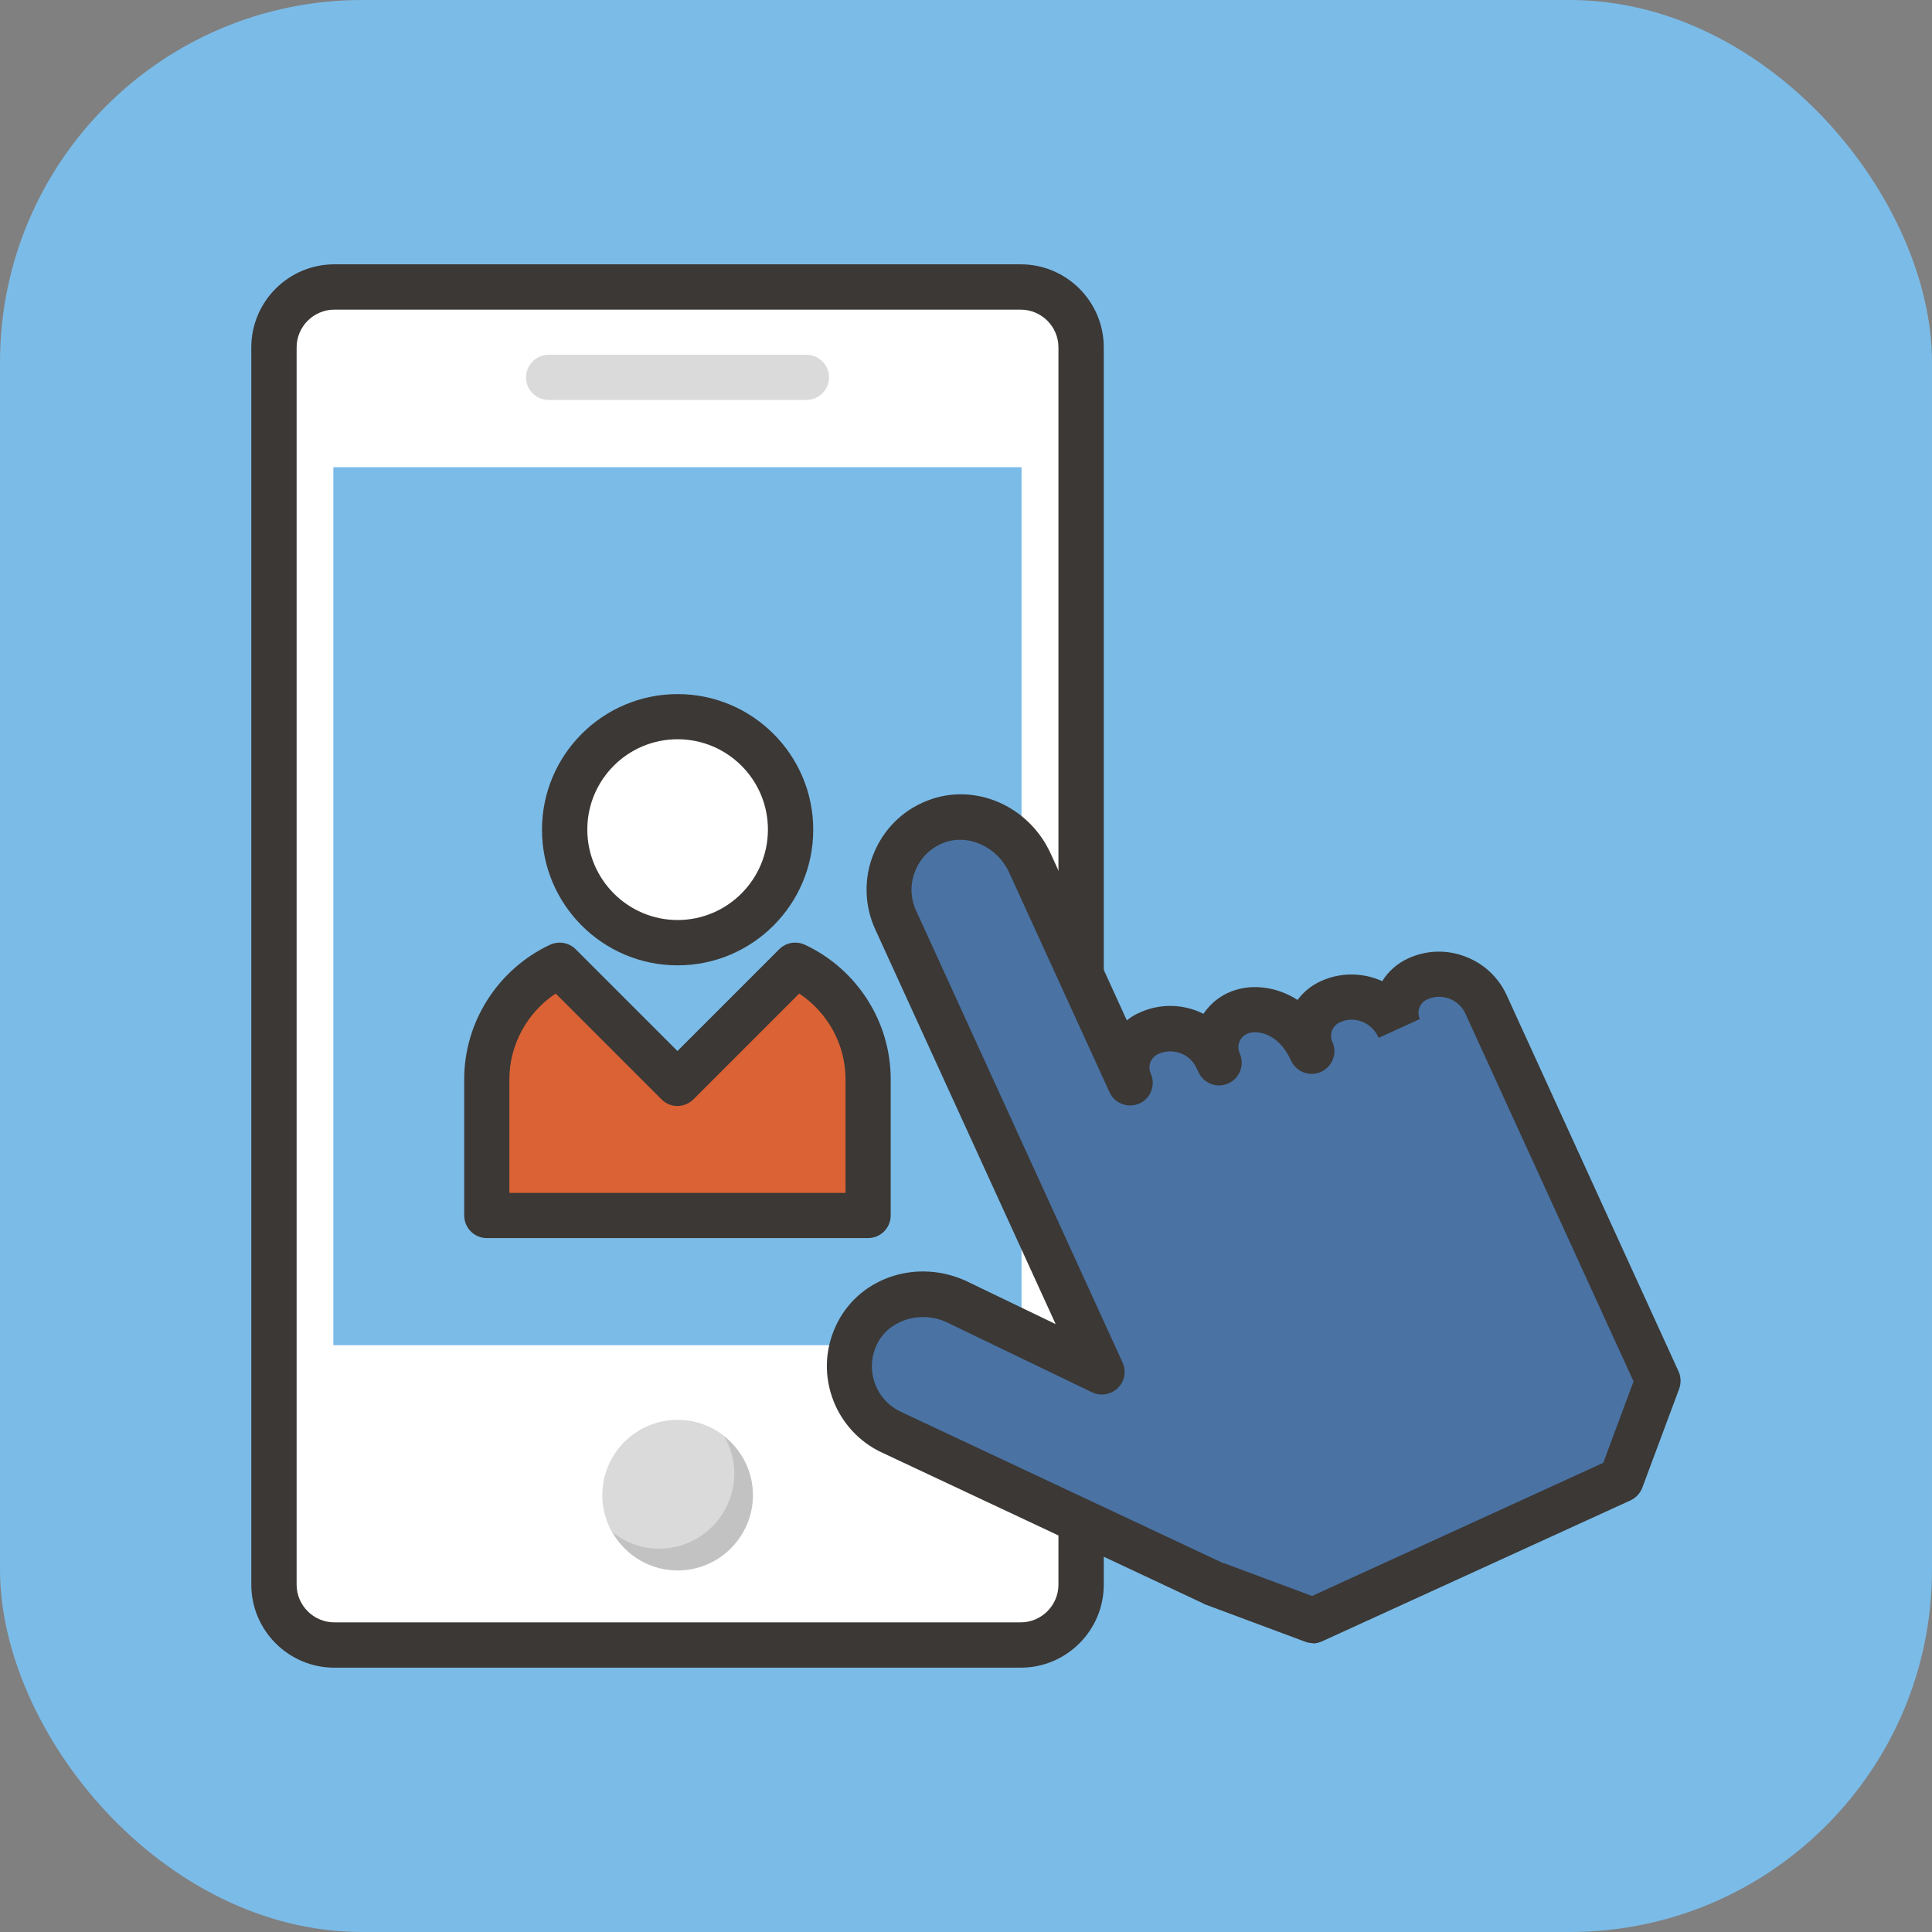
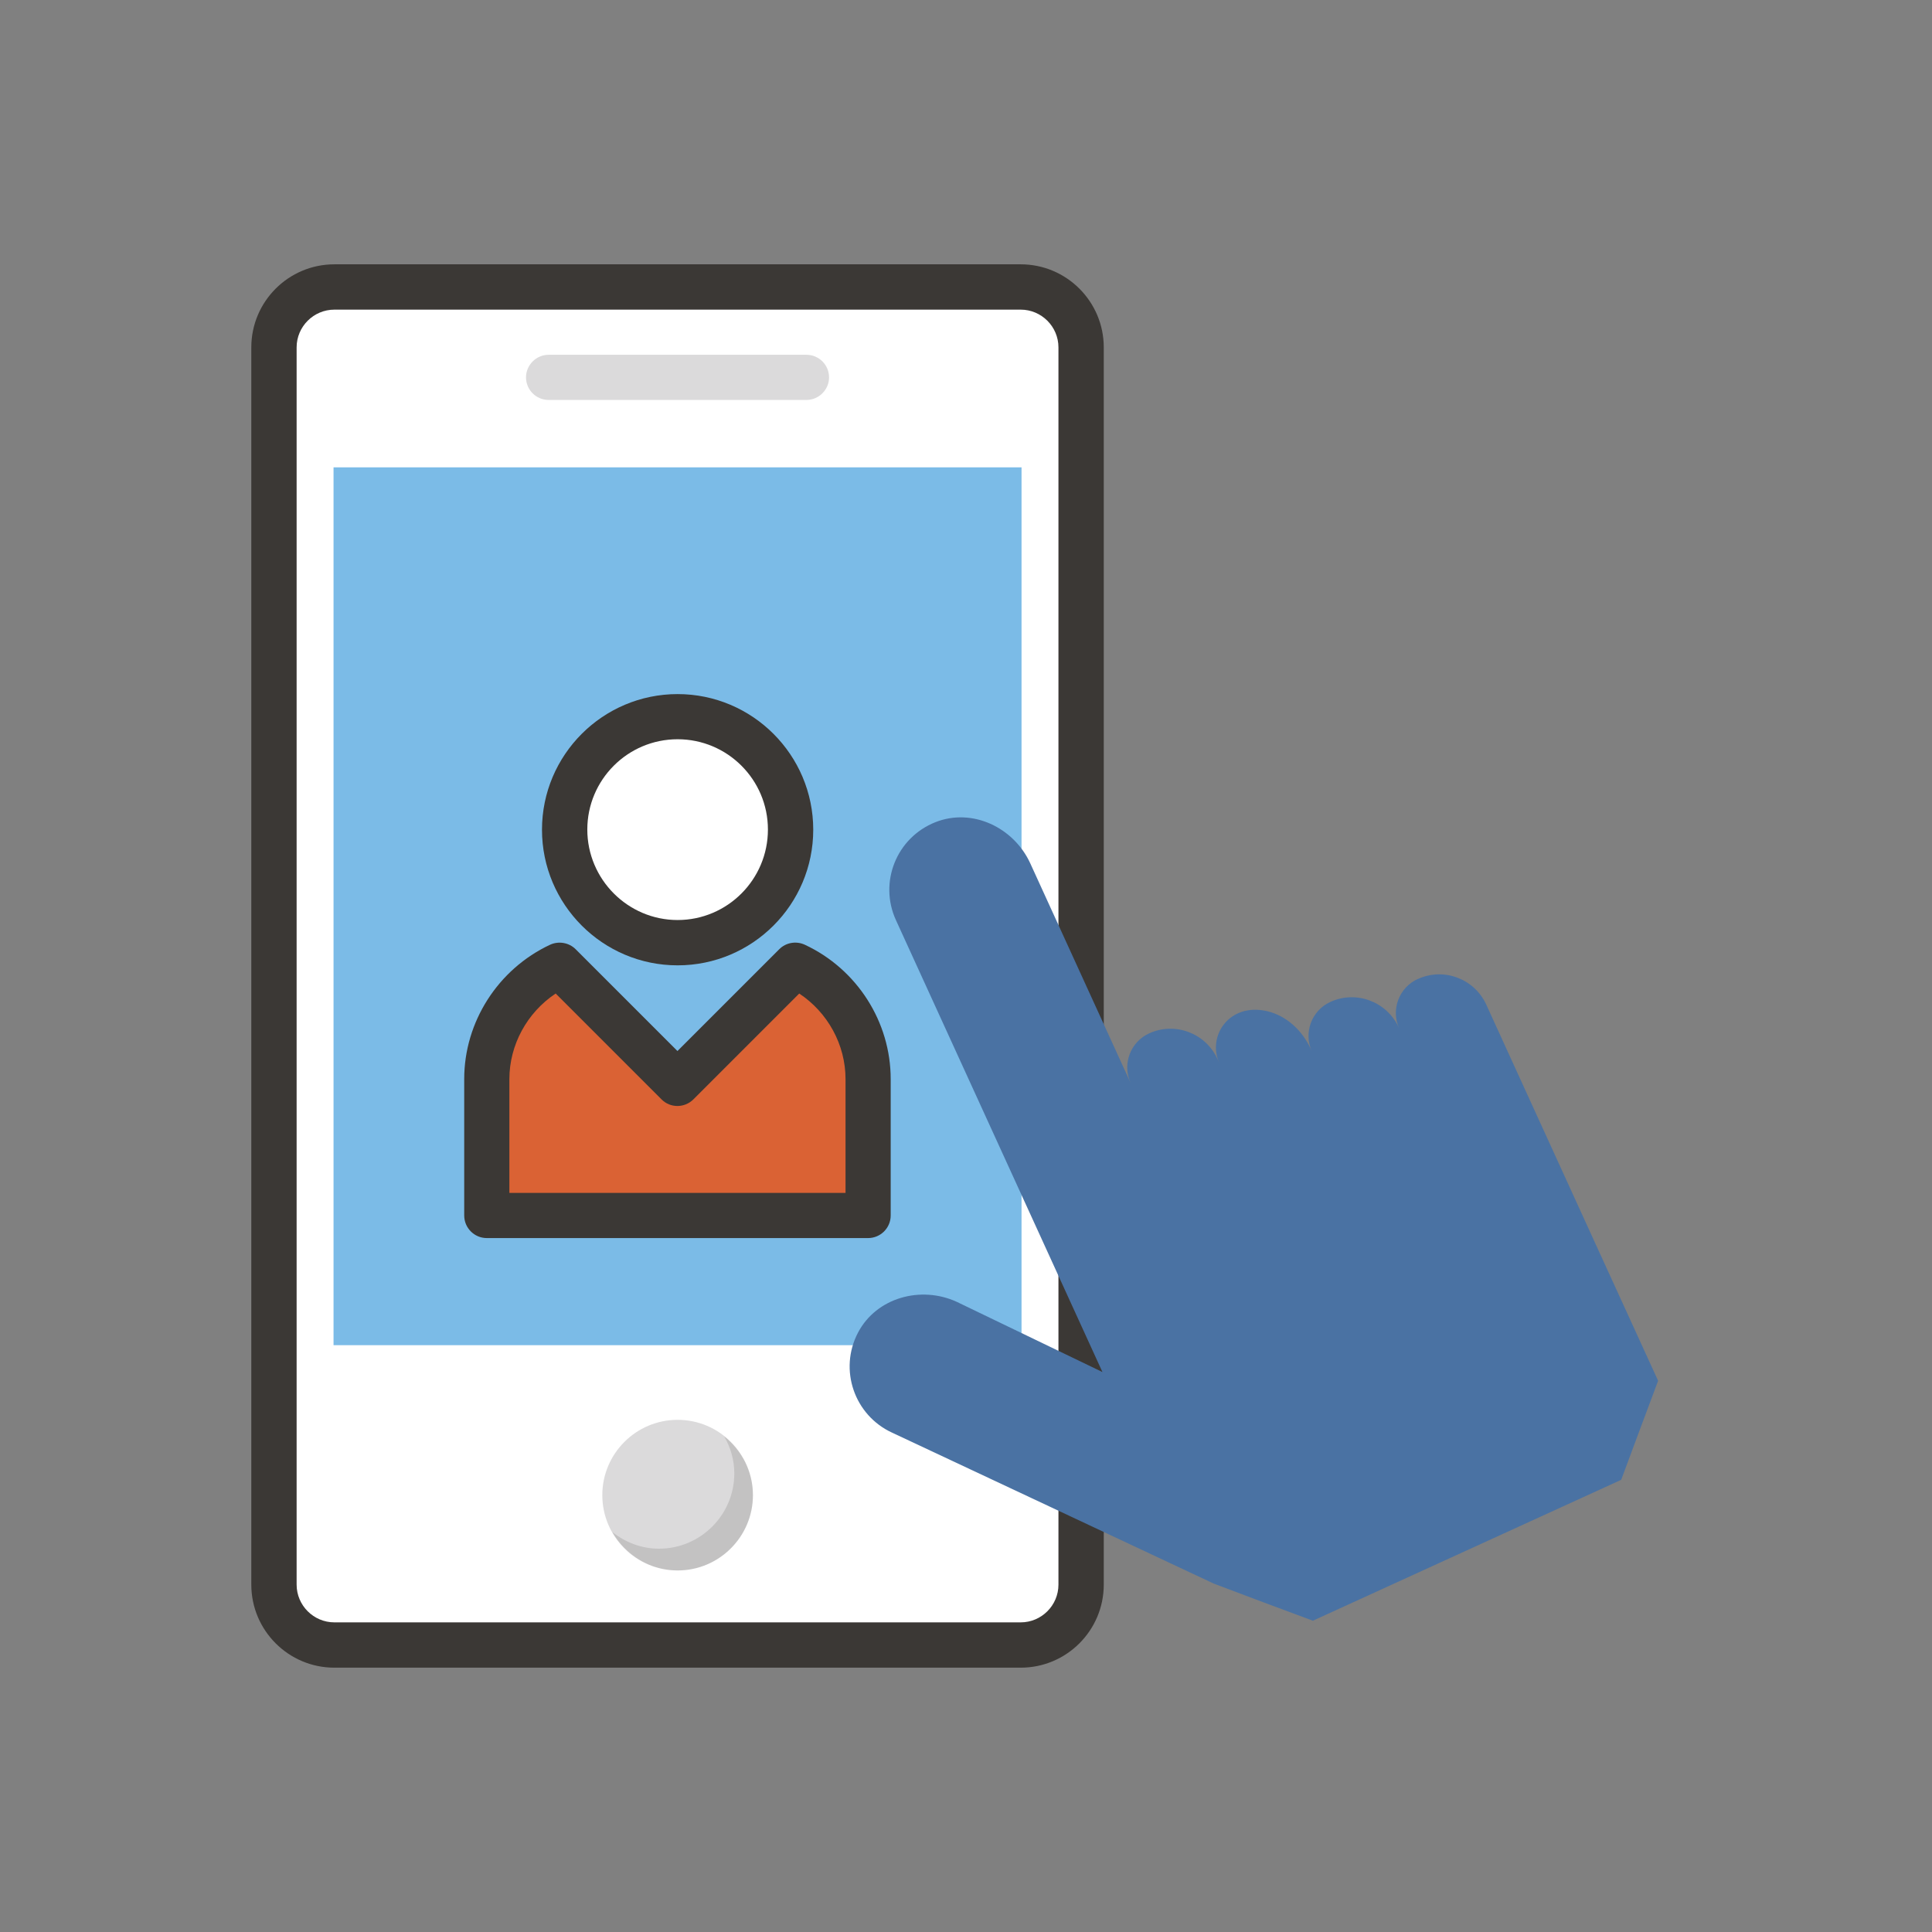
<svg xmlns="http://www.w3.org/2000/svg" id="Calque_2" data-name="Calque 2" viewBox="0 0 117.24 117.24">
  <rect x="0" y="0" width="117.24" height="117.24" fill="#808080" stroke="none" />
  <defs>
    <style>
      .cls-1 {
        fill: #3b3835;
      }

      .cls-1, .cls-2, .cls-3, .cls-4, .cls-5, .cls-6 {
        stroke-width: 0px;
      }

      .cls-7 {
        opacity: .15;
      }

      .cls-2 {
        fill: #da6234;
      }

      .cls-3 {
        fill: #fff;
      }

      .cls-4 {
        fill: #dbdadb;
      }

      .cls-5 {
        fill: #7bbbe7;
      }

      .cls-6 {
        fill: #4a72a3;
      }
    </style>
  </defs>
  <g id="Calque_1-2" data-name="Calque 1">
-     <rect class="cls-5" width="117.24" height="117.24" rx="21.98" ry="21.98" />
    <rect class="cls-3" x="16.63" y="17.42" width="48.98" height="82.41" rx="3.66" ry="3.66" />
    <g>
      <rect class="cls-3" x="16.62" y="17.42" width="48.98" height="82.41" rx="3.66" ry="3.66" />
      <path class="cls-1" d="M61.94,101.2H20.29c-2.78,0-5.04-2.26-5.04-5.04V21.08c0-2.78,2.26-5.04,5.04-5.04h41.65c2.78,0,5.04,2.26,5.04,5.04v75.08c0,2.78-2.26,5.04-5.04,5.04ZM20.29,18.79c-1.26,0-2.29,1.03-2.29,2.29v75.08c0,1.26,1.03,2.29,2.29,2.29h41.65c1.26,0,2.29-1.03,2.29-2.29V21.08c0-1.26-1.03-2.29-2.29-2.29H20.29Z" />
    </g>
    <rect class="cls-5" x="20.24" y="28.36" width="41.75" height="53.27" />
-     <polygon class="cls-5" points="20.24 81.64 20.24 28.36 61.99 28.36 20.24 81.64" />
    <path class="cls-4" d="M48.94,24.27h-15.65c-.76,0-1.37-.62-1.37-1.37s.62-1.37,1.37-1.37h15.65c.76,0,1.37.62,1.37,1.37s-.62,1.37-1.37,1.37Z" />
    <path class="cls-4" d="M41.12,95.3c2.52,0,4.57-2.05,4.57-4.57s-2.05-4.57-4.57-4.57-4.57,2.05-4.57,4.57,2.05,4.57,4.57,4.57Z" />
    <g class="cls-7">
      <path class="cls-1" d="M44.56,89.41c0,2.52-2.05,4.57-4.57,4.57-1.07,0-2.05-.39-2.83-1.01.79,1.38,2.26,2.33,3.96,2.33,2.52,0,4.57-2.05,4.57-4.57,0-1.45-.69-2.72-1.74-3.56.38.66.61,1.42.61,2.24Z" />
    </g>
    <path class="cls-6" d="M86.03,59.41c-1.14.52-1.64,1.87-1.12,3.01l-.03-.07c-.72-1.57-2.58-2.27-4.15-1.55h0c-1.14.52-1.64,1.87-1.12,3.01l-.07-.16c-.51-1.11-1.46-2.01-2.65-2.29-2.3-.53-3.64,1.52-2.9,3.14l-.11-.24c-.72-1.57-2.58-2.27-4.15-1.55-1.14.52-1.64,1.87-1.12,3.01l-6.09-13.33c-1-2.18-3.52-3.38-5.75-2.5-2.38.94-3.45,3.66-2.4,5.95l12.53,27.42-8.84-4.26c-2.18-1-4.87-.26-5.99,1.86-1.19,2.26-.22,5.03,2.07,6.08l19.52,9.16h0c2.35.89,3.66,1.38,6.01,2.25l18.71-8.55c.87-2.35,1.36-3.66,2.24-6.01l-4.16-9.1-6.27-13.73c-.72-1.57-2.58-2.27-4.15-1.55Z" />
-     <path class="cls-1" d="M79.67,99.71c-.16,0-.33-.03-.48-.09l-6.01-2.24c-.08-.03-.16-.07-.23-.11l-19.4-9.11c-1.43-.65-2.55-1.89-3.06-3.39-.52-1.52-.39-3.14.36-4.57,1.43-2.73,4.84-3.81,7.77-2.47l5.44,2.62-10.95-23.96c-.66-1.44-.7-3.11-.1-4.57.6-1.49,1.75-2.64,3.25-3.23,2.86-1.13,6.16.28,7.5,3.21l4.62,10.12c.23-.19.49-.35.77-.47,1.09-.5,2.32-.54,3.45-.12.15.06.29.12.43.19.06-.09.13-.18.2-.27.92-1.13,2.4-1.59,3.96-1.23.55.13,1.07.35,1.55.66.36-.49.84-.88,1.41-1.14,1.23-.56,2.58-.52,3.73,0,.36-.59.9-1.07,1.57-1.38t0,0c1.09-.5,2.32-.55,3.45-.12,1.13.42,2.03,1.26,2.53,2.35l10.43,22.83c.15.33.16.71.04,1.05l-2.24,6.01c-.13.34-.39.62-.72.77l-18.71,8.55c-.18.08-.38.13-.57.13ZM74.28,94.86l5.34,1.99,17.67-8.08,1.84-4.94-10.2-22.31c-.19-.43-.54-.75-.98-.92-.44-.16-.92-.15-1.35.05h0c-.45.21-.65.74-.44,1.19l-2.5,1.14s0-.02-.01-.03c-.43-.93-1.47-1.32-2.35-.91-.22.1-.38.28-.47.5-.08.22-.08.47.02.68.32.69.01,1.5-.68,1.82-.69.32-1.5.01-1.82-.67-.43-.95-1.07-1.51-1.78-1.68-.53-.12-.96-.02-1.22.29-.22.27-.26.62-.12.94.31.69.01,1.5-.68,1.82-.68.32-1.5.02-1.82-.67l-.11-.24c-.2-.43-.55-.76-.99-.92-.44-.16-.92-.14-1.35.05-.22.1-.38.28-.47.5-.08.22-.08.46.02.68h0c.31.69.01,1.51-.68,1.82-.69.31-1.51.01-1.82-.68l-6.09-13.33c-.72-1.58-2.52-2.38-3.99-1.8-.79.31-1.4.92-1.71,1.7-.32.78-.3,1.64.05,2.41l12.53,27.42c.24.53.13,1.15-.29,1.55-.41.4-1.04.51-1.56.26l-8.84-4.26c-1.55-.71-3.43-.15-4.17,1.26-.39.75-.46,1.6-.19,2.4.27.8.85,1.43,1.61,1.79l19.53,9.17s.02.01.03.02Z" />
    <g>
-       <path class="cls-3" d="M32.99,93.93h-11.38v-2.11c0-.76-.62-1.37-1.37-1.37s-1.37.62-1.37,1.37v3.49c0,.76.62,1.37,1.37,1.37h12.75c.76,0,1.37-.62,1.37-1.37s-.62-1.37-1.37-1.37Z" />
      <path class="cls-3" d="M20.24,88.99c.76,0,1.37-.62,1.37-1.37v-.89c0-.76-.62-1.37-1.37-1.37s-1.37.62-1.37,1.37v.89c0,.76.62,1.37,1.37,1.37Z" />
    </g>
    <g>
      <circle class="cls-3" cx="41.12" cy="50.34" r="6.86" />
      <path class="cls-1" d="M41.12,58.58c-4.54,0-8.23-3.69-8.23-8.23s3.69-8.23,8.23-8.23,8.23,3.69,8.23,8.23-3.69,8.23-8.23,8.23ZM41.12,44.86c-3.03,0-5.48,2.46-5.48,5.48s2.46,5.49,5.48,5.49,5.48-2.46,5.48-5.49-2.46-5.48-5.48-5.48Z" />
    </g>
    <path class="cls-2" d="M48.27,58.57l-7.15,7.15-7.15-7.15c-2.61,1.22-4.42,3.84-4.42,6.91v8.28h23.15v-8.28c0-3.07-1.82-5.69-4.42-6.91Z" />
    <path class="cls-1" d="M52.69,75.13h-23.15c-.76,0-1.37-.62-1.37-1.37v-8.28c0-3.47,2.05-6.67,5.21-8.15.52-.24,1.15-.13,1.55.27l6.18,6.18,6.18-6.18c.41-.41,1.03-.51,1.55-.27,3.17,1.48,5.21,4.68,5.21,8.15v8.28c0,.76-.62,1.37-1.37,1.37ZM30.91,72.39h20.4v-6.9c0-2.1-1.08-4.05-2.81-5.2l-6.42,6.42c-.54.54-1.41.54-1.94,0l-6.42-6.42c-1.73,1.15-2.81,3.11-2.81,5.2v6.9Z" />
  </g>
</svg>